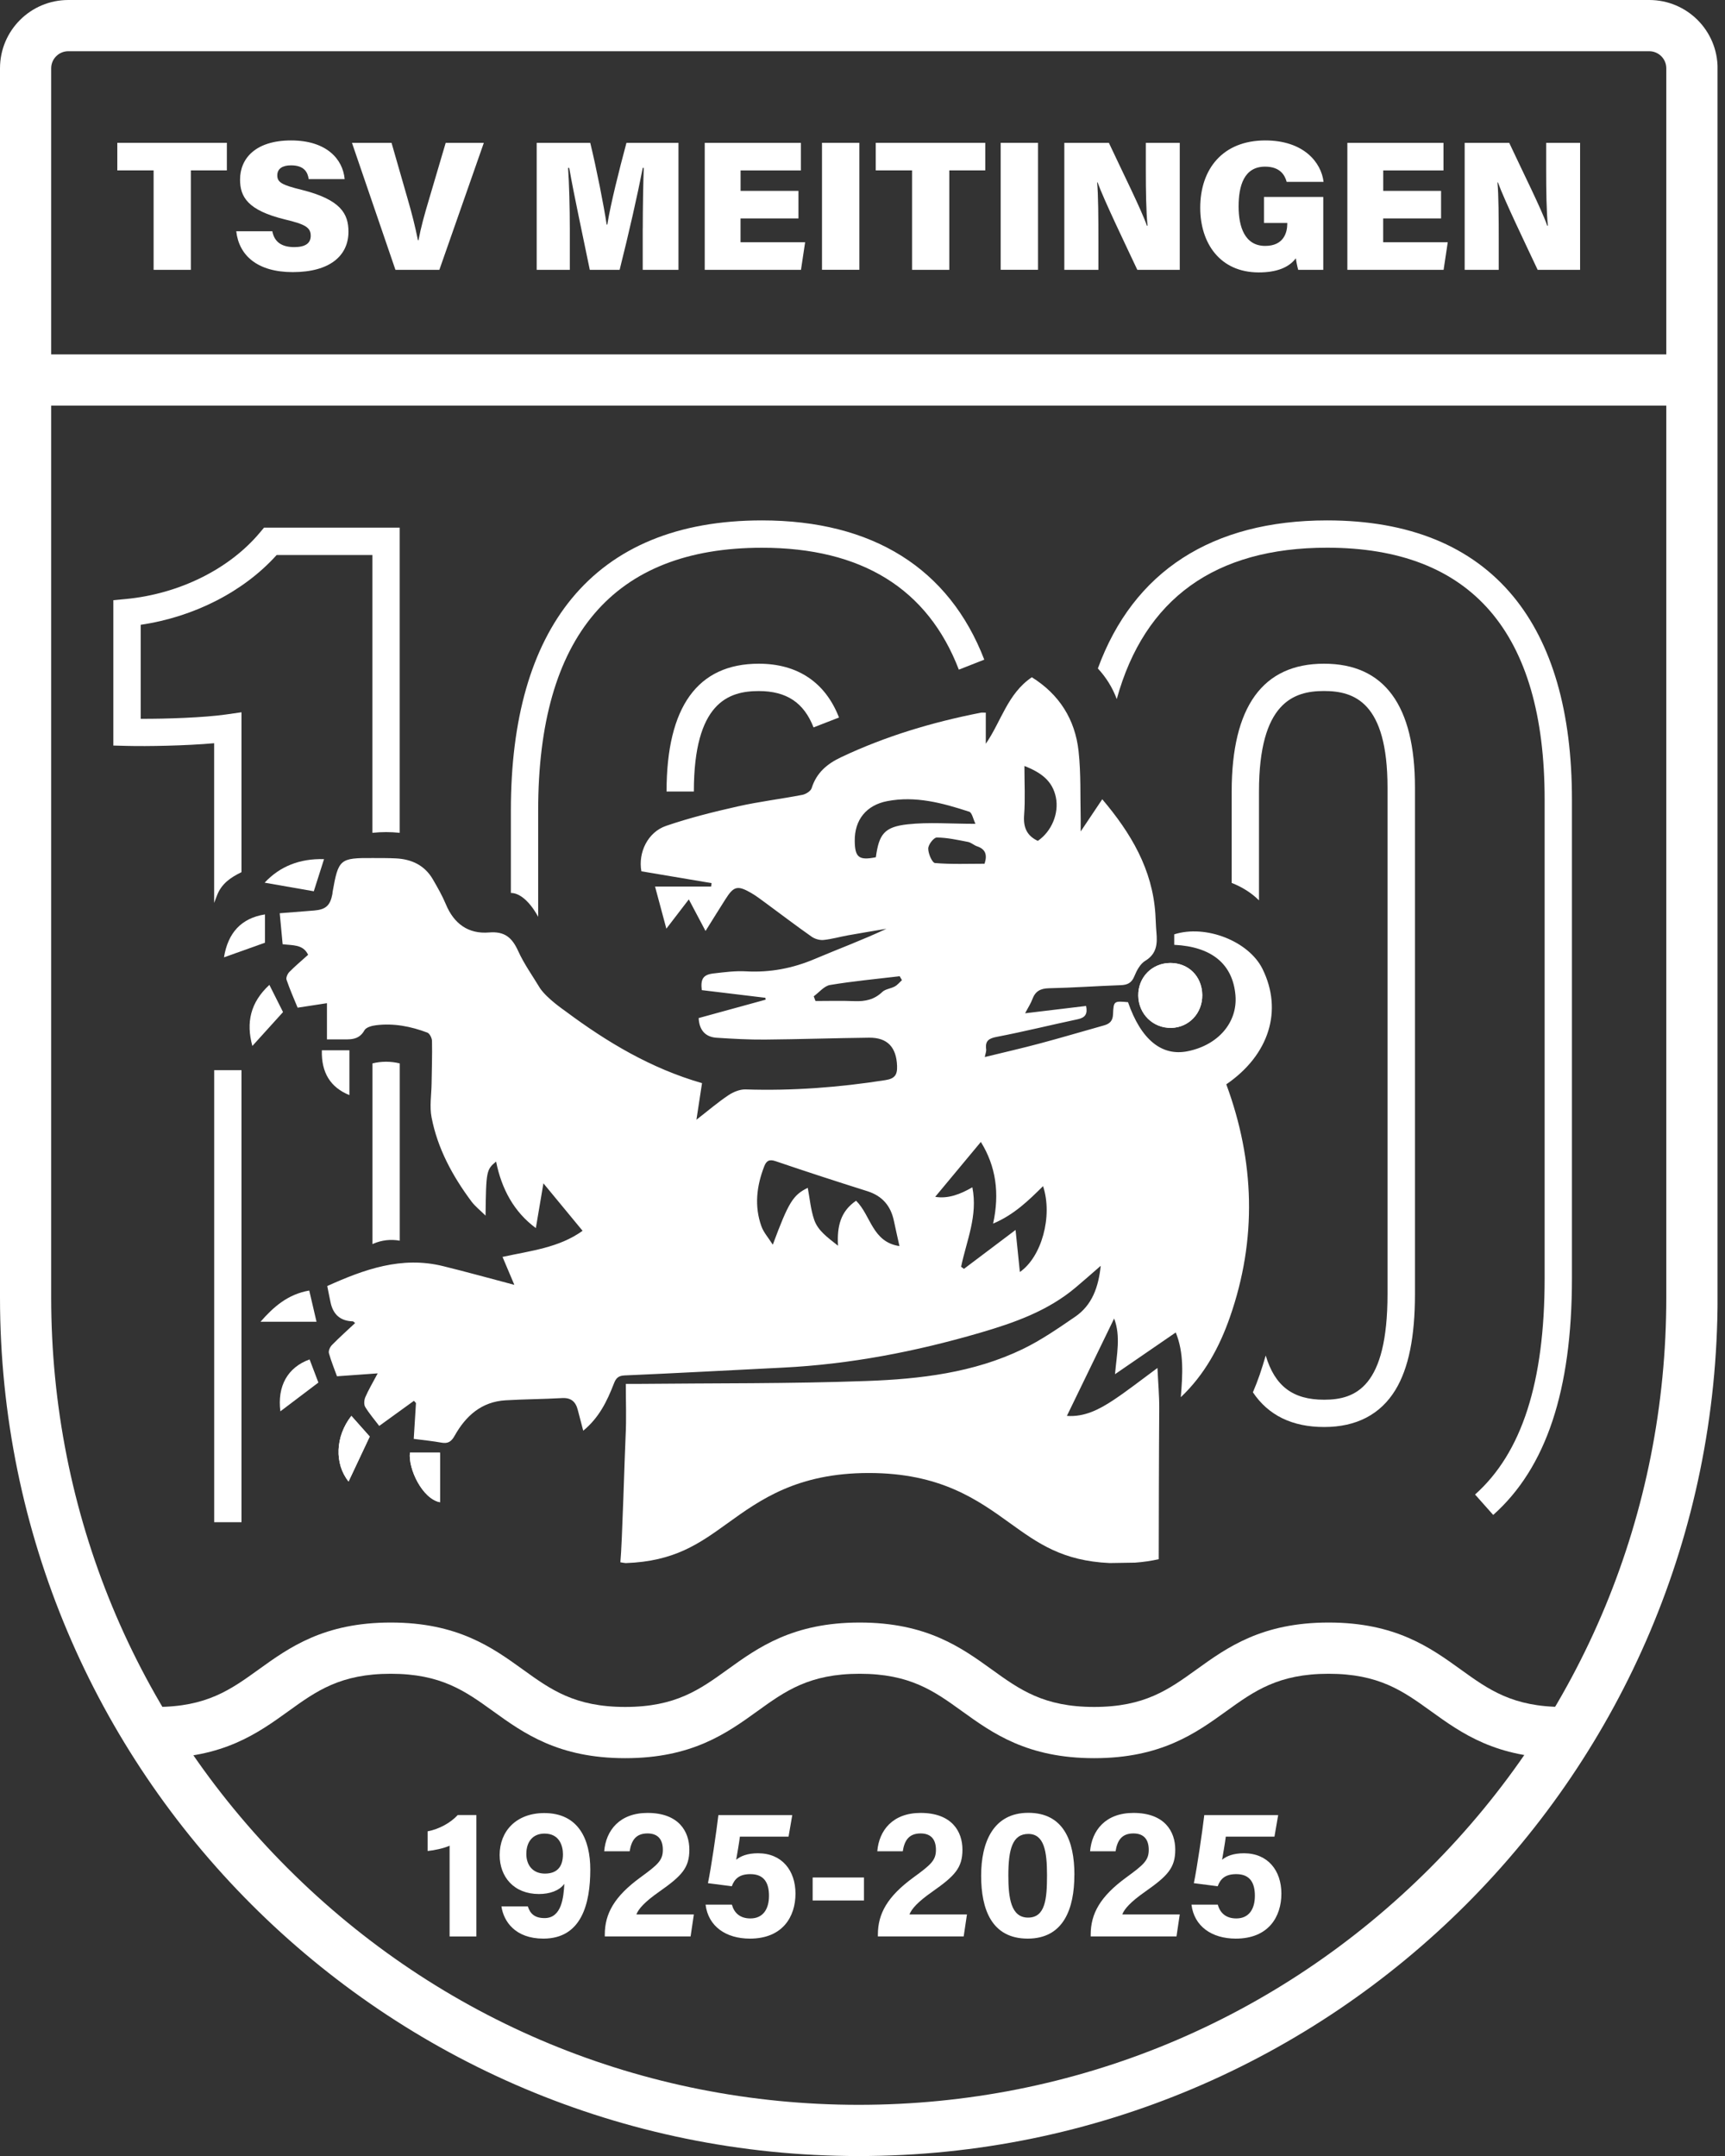
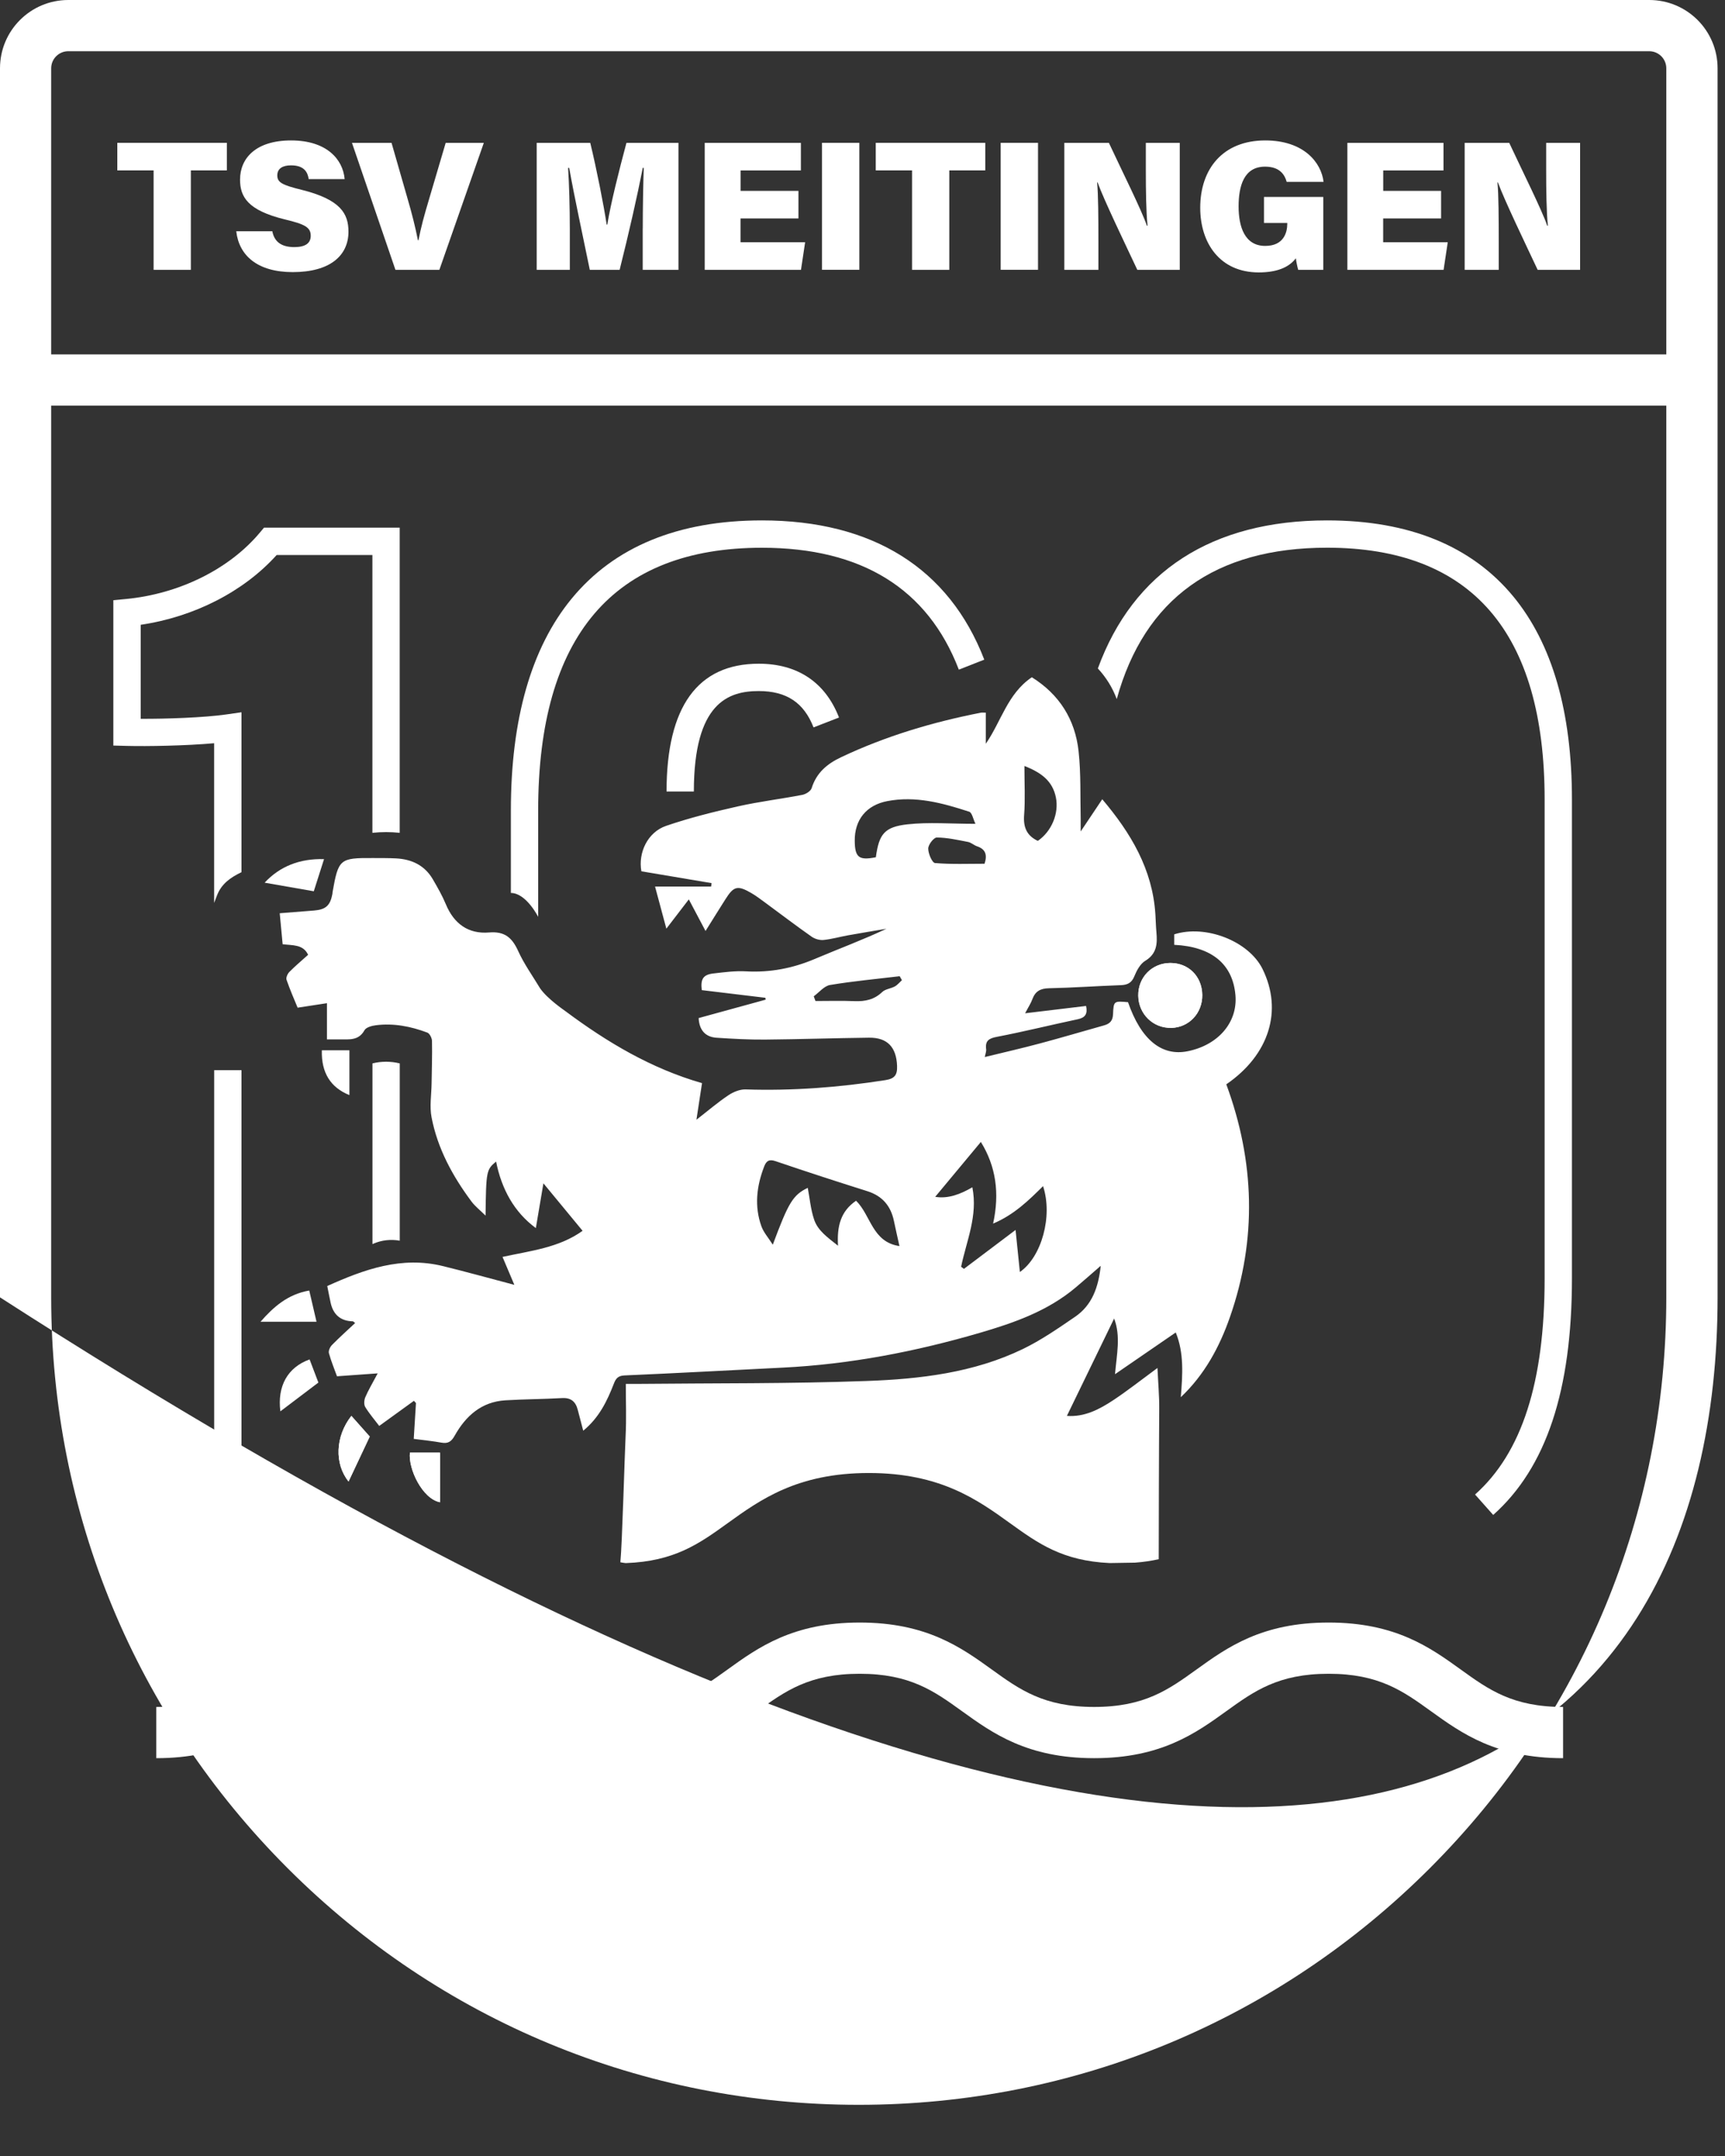
<svg xmlns="http://www.w3.org/2000/svg" width="220" height="275" viewBox="0 0 220 275" fill="none">
  <rect x="0" y="0" width="220" height="275" fill="#333333" stroke="none" />
  <g clip-path="url(#clip0_2535_13)">
    <path d="M30.799 194.159H27.317V136.503H30.799V194.159Z" fill="white" />
    <path d="M30.799 111.255V90.851L28.812 91.135C26.03 91.532 21.192 91.702 17.944 91.683V79.693C24.762 78.69 31.101 75.448 35.283 70.793H47.494V106.228C48.655 106.102 49.822 106.102 50.976 106.228V67.305H33.669L33.145 67.93C29.247 72.591 22.851 75.764 16.033 76.407L14.456 76.558V95.096L16.153 95.14C18.777 95.209 23.709 95.121 27.311 94.799V115.166L27.67 114.226C28.244 112.731 29.36 111.949 30.792 111.249L30.799 111.255Z" fill="white" />
    <path d="M50.982 158.251C49.847 158.043 48.674 158.175 47.614 158.636L47.501 158.686V135.639C48.642 135.355 49.841 135.355 50.982 135.639V158.251Z" fill="white" />
    <path d="M199.35 224.257C190.822 224.257 186.394 221.072 182.49 218.259C178.939 215.698 175.867 213.491 169.447 213.491C163.026 213.491 159.96 215.698 156.403 218.259C152.499 221.072 148.071 224.257 139.544 224.257C131.016 224.257 126.588 221.072 122.684 218.259C119.133 215.698 116.061 213.491 109.64 213.491C103.22 213.491 100.148 215.698 96.597 218.259C92.693 221.072 88.265 224.257 79.737 224.257C71.21 224.257 66.782 221.072 62.878 218.259C59.327 215.698 56.255 213.491 49.834 213.491C43.413 213.491 40.342 215.698 36.791 218.259C32.886 221.072 28.459 224.257 19.931 224.257V217.723C26.352 217.723 29.424 215.515 32.975 212.955C36.879 210.142 41.307 206.956 49.834 206.956C58.362 206.956 62.789 210.142 66.694 212.955C70.245 215.515 73.316 217.723 79.737 217.723C86.158 217.723 89.23 215.515 92.781 212.955C96.685 210.142 101.113 206.956 109.64 206.956C118.168 206.956 122.596 210.142 126.5 212.955C130.051 215.515 133.123 217.723 139.544 217.723C145.964 217.723 149.03 215.515 152.587 212.955C156.491 210.142 160.919 206.956 169.447 206.956C177.974 206.956 182.402 210.142 186.306 212.955C189.857 215.515 192.929 217.723 199.35 217.723V224.257Z" fill="white" />
    <path d="M19.59 21.735H14.961V18.216H28.932V21.735H24.34V34.419H19.59V21.735Z" fill="white" />
    <path d="M34.734 29.512C35.006 30.925 35.996 31.518 37.529 31.518C38.967 31.518 39.629 31.013 39.629 30.073C39.629 29.008 38.91 28.604 36.349 27.992C31.568 26.831 30.616 25.091 30.616 22.908C30.616 20.19 32.615 17.913 37.125 17.913C41.635 17.913 43.729 20.291 43.956 22.845H39.37C39.244 21.975 38.803 21.092 37.119 21.092C36.034 21.092 35.365 21.502 35.365 22.379C35.365 23.255 35.958 23.596 38.456 24.208C43.451 25.456 44.441 27.254 44.441 29.556C44.441 32.596 42.095 34.709 37.339 34.709C32.861 34.709 30.483 32.615 30.13 29.5H34.747L34.734 29.512Z" fill="white" />
    <path d="M50.433 34.419L44.889 18.222H49.935L51.934 25.179C52.565 27.343 52.937 28.837 53.303 30.648H53.373C53.688 28.97 54.104 27.469 54.773 25.23L56.842 18.222H61.705L56.034 34.419H50.433Z" fill="white" />
    <path d="M81.976 29.134C81.976 26.605 82.033 23.337 82.103 21.414H81.976C81.302 24.889 80.21 29.701 79.025 34.419H75.221C74.288 29.847 73.228 25.021 72.597 21.42H72.452C72.585 23.325 72.673 26.485 72.673 29.26V34.419H68.447V18.222H75.278C76.079 21.502 77.013 26.251 77.372 28.648H77.454C77.87 26.043 78.949 21.742 79.895 18.222H86.53V34.419H81.97V29.134H81.976Z" fill="white" />
    <path d="M101.826 27.86H94.446V30.9H102.683L102.154 34.419H89.879V18.222H102.141V21.742H94.452V24.347H101.832V27.866L101.826 27.86Z" fill="white" />
    <path d="M109.596 18.216V34.413H104.834V18.216H109.596Z" fill="white" />
    <path d="M116.32 21.735H111.69V18.216H125.661V21.735H121.069V34.419H116.32V21.735Z" fill="white" />
    <path d="M132.385 18.216V34.413H127.623V18.216H132.385Z" fill="white" />
    <path d="M135.74 34.419V18.222H141.423C143.126 21.868 145.592 26.8 146.273 28.793H146.355C146.172 27.109 146.134 24.252 146.134 21.666V18.222H150.461V34.419H145.05C143.675 31.486 140.742 25.406 139.985 23.268H139.922C140.073 24.794 140.086 27.929 140.086 30.78V34.419H135.746H135.74Z" fill="white" />
    <path d="M168.759 34.419H165.568C165.441 33.978 165.315 33.322 165.271 32.943C164.357 34.148 162.78 34.747 160.534 34.747C155.57 34.747 153.073 30.994 153.073 26.504C153.073 21.533 155.968 17.913 161.367 17.913C166.261 17.913 168.507 20.707 168.803 23.198H164.098C163.865 22.341 163.259 21.256 161.342 21.256C158.63 21.256 157.967 23.747 157.967 26.333C157.967 28.919 158.743 31.366 161.361 31.366C163.751 31.366 164.174 29.613 164.174 28.547V28.44H161.203V25.122H168.765V34.413L168.759 34.419Z" fill="white" />
    <path d="M183.783 27.86H176.404V30.9H184.641L184.111 34.419H171.837V18.222H184.099V21.742H176.41V24.347H183.789V27.866L183.783 27.86Z" fill="white" />
    <path d="M186.798 34.419V18.222H192.481C194.184 21.868 196.65 26.8 197.331 28.793H197.413C197.23 27.109 197.192 24.252 197.192 21.666V18.222H201.519V34.419H196.108C194.733 31.486 191.8 25.406 191.043 23.268H190.98C191.131 24.794 191.144 27.929 191.144 30.78V34.419H186.804H186.798Z" fill="white" />
    <path d="M57.34 246.995V235.421C56.621 235.755 55.315 236.027 54.539 236.096V233.586C56.009 233.315 57.491 232.482 58.374 231.511H60.752V247.001H57.334L57.34 246.995Z" fill="white" />
-     <path d="M67.318 243.167C67.608 244.069 68.163 244.655 69.456 244.655C71.639 244.655 71.878 242 71.973 240.284C71.323 241.174 70.093 241.584 68.737 241.584C65.533 241.584 63.723 239.395 63.723 236.607C63.723 233.573 65.836 231.258 69.418 231.258C73.79 231.258 75.284 234.639 75.284 238.461C75.284 242.814 74.168 247.273 69.305 247.273C65.704 247.273 64.234 245.078 63.95 243.167H67.312H67.318ZM67.123 236.437C67.123 238.014 68.043 238.979 69.494 238.979C70.945 238.979 71.796 238.215 71.796 236.513C71.796 235.472 71.368 233.876 69.45 233.876C67.892 233.876 67.129 234.992 67.129 236.437H67.123Z" fill="white" />
    <path d="M77.132 246.995V246.781C77.132 244.088 78.343 241.893 81.693 239.452C83.875 237.856 84.537 237.301 84.537 235.951C84.537 234.601 83.888 233.857 82.582 233.857C81.068 233.857 80.519 234.784 80.305 236.134H77.057C77.278 233.466 79.025 231.24 82.582 231.24C86.562 231.24 87.918 233.605 87.918 235.926C87.918 238.247 86.947 239.269 84.102 241.268C82.191 242.606 81.428 243.489 81.163 244.189H88.492L88.076 246.995H77.132Z" fill="white" />
-     <path d="M100.564 234.267H94.364C94.263 235.093 93.998 236.582 93.891 237.212C94.471 236.733 95.348 236.386 96.679 236.386C99.731 236.386 101.453 238.594 101.453 241.533C101.453 244.472 99.82 247.273 95.638 247.273C92.579 247.273 90.327 245.708 89.987 242.94H93.342C93.639 244.006 94.383 244.699 95.707 244.699C97.303 244.699 98.073 243.52 98.073 241.811C98.073 240.196 97.48 239.048 95.701 239.048C94.263 239.048 93.676 239.672 93.329 240.593L90.289 240.202C90.699 238.234 91.368 233.643 91.62 231.517H101.043L100.57 234.261L100.564 234.267Z" fill="white" />
    <path d="M110.189 239.477V242.41H103.642V239.477H110.189Z" fill="white" />
    <path d="M111.961 246.995V246.781C111.961 244.088 113.172 241.893 116.521 239.452C118.704 237.856 119.366 237.301 119.366 235.951C119.366 234.601 118.716 233.857 117.411 233.857C115.897 233.857 115.348 234.784 115.134 236.134H111.886C112.106 233.466 113.853 231.24 117.411 231.24C121.391 231.24 122.747 233.605 122.747 235.926C122.747 238.247 121.775 239.269 118.931 241.268C117.02 242.606 116.257 243.489 115.992 244.189H123.321L122.905 246.995H111.961Z" fill="white" />
    <path d="M137.02 239.155C137.02 243.413 135.671 247.273 131.073 247.273C126.475 247.273 125.131 243.539 125.131 239.25C125.131 234.961 126.689 231.227 131.148 231.227C135.608 231.227 137.027 234.759 137.027 239.149L137.02 239.155ZM128.6 239.218C128.6 242.063 128.922 244.592 131.117 244.592C133.312 244.592 133.532 242.227 133.532 239.18C133.532 236.134 133.167 233.92 131.148 233.92C129.13 233.92 128.6 235.869 128.6 239.218Z" fill="white" />
    <path d="M139.102 246.995V246.781C139.102 244.088 140.313 241.893 143.662 239.452C145.845 237.856 146.507 237.301 146.507 235.951C146.507 234.601 145.857 233.857 144.552 233.857C143.038 233.857 142.489 234.784 142.275 236.134H139.026C139.247 233.466 140.994 231.24 144.552 231.24C148.532 231.24 149.888 233.605 149.888 235.926C149.888 238.247 148.916 239.269 146.072 241.268C144.161 242.606 143.397 243.489 143.132 244.189H150.462L150.045 246.995H139.102Z" fill="white" />
    <path d="M162.534 234.267H156.334C156.233 235.093 155.968 236.582 155.861 237.212C156.441 236.733 157.318 236.386 158.648 236.386C161.701 236.386 163.423 238.594 163.423 241.533C163.423 244.472 161.789 247.273 157.608 247.273C154.549 247.273 152.297 245.708 151.956 242.94H155.312C155.608 244.006 156.353 244.699 157.677 244.699C159.273 244.699 160.042 243.52 160.042 241.811C160.042 240.196 159.449 239.048 157.671 239.048C156.233 239.048 155.646 239.672 155.299 240.593L152.259 240.202C152.669 238.234 153.338 233.643 153.59 231.517H163.013L162.54 234.261L162.534 234.267Z" fill="white" />
    <path d="M2.548 48.472H215.251" stroke="white" stroke-width="6.534" stroke-miterlimit="10" />
    <path d="M149.383 131.111C151.647 131.054 153.363 129.225 153.331 126.904C153.3 124.545 151.59 122.829 149.269 122.829C146.923 122.829 145.132 124.658 145.169 127.011C145.207 129.351 147.074 131.168 149.383 131.104V131.111Z" fill="white" />
    <path d="M44.454 188.968C45.343 187.076 46.226 185.209 47.154 183.235C46.453 182.446 45.64 181.532 44.813 180.598C42.751 183.216 42.644 186.716 44.454 188.968Z" fill="white" />
    <path d="M41.319 109.584C38.241 109.495 35.693 110.498 33.751 112.586C35.8 112.946 37.876 113.305 40.02 113.683C40.405 112.472 40.853 111.066 41.326 109.584H41.319Z" fill="white" />
    <path d="M56.116 191.611V185.284H52.282C52.042 187.359 53.877 191.188 56.116 191.611Z" fill="white" />
-     <path d="M34.356 125.623C31.928 127.862 31.366 130.436 32.186 133.413C33.517 131.943 34.791 130.537 36.097 129.092C35.554 128.007 34.968 126.847 34.356 125.623Z" fill="white" />
    <path d="M39.44 164.609C36.683 165.088 34.867 166.716 33.227 168.589H40.367C40.032 167.157 39.749 165.927 39.44 164.609Z" fill="white" />
    <path d="M35.756 180.018C37.314 178.838 38.897 177.64 40.606 176.347C40.241 175.376 39.862 174.385 39.484 173.395C36.664 174.417 35.352 176.814 35.756 180.018Z" fill="white" />
-     <path d="M33.795 116.635C30.786 117.102 29.07 118.969 28.566 122.11C30.225 121.517 31.959 120.899 33.795 120.243V116.635Z" fill="white" />
    <path d="M44.561 133.968H41.048C40.966 136.831 42.164 138.717 44.561 139.682V133.968Z" fill="white" />
    <path d="M39.314 121.769C38.469 122.533 37.649 123.214 36.904 123.971C36.671 124.21 36.45 124.702 36.545 124.974C36.968 126.21 37.497 127.408 37.958 128.531C39.345 128.316 40.544 128.134 41.698 127.957V132.574C42.341 132.574 42.846 132.574 43.35 132.574C44.53 132.561 45.735 132.763 46.485 131.407C46.693 131.035 47.425 130.833 47.949 130.77C50.207 130.486 52.395 130.915 54.502 131.71C54.798 131.823 55.089 132.404 55.095 132.776C55.133 134.58 55.069 136.384 55.044 138.187C55.025 139.638 54.767 141.139 55.044 142.539C55.814 146.519 57.725 150.02 60.128 153.249C60.589 153.867 61.225 154.359 61.926 155.053C61.995 149.383 62.026 149.187 63.269 148.159C63.969 151.666 65.565 154.599 68.34 156.643C68.649 154.807 68.965 152.959 69.305 150.935C71.134 153.155 72.718 155.072 74.301 156.99C71.298 159.153 67.672 159.538 64.089 160.32C64.581 161.487 65.048 162.591 65.597 163.884C62.373 163.032 59.447 162.218 56.495 161.493C51.216 160.194 46.46 161.903 41.736 164.035C41.894 164.817 42.02 165.486 42.165 166.154C42.501 167.702 43.445 168.496 44.997 168.538C45.06 168.538 45.117 168.627 45.293 168.753C44.29 169.693 43.281 170.595 42.335 171.56C42.089 171.806 41.868 172.304 41.95 172.6C42.24 173.66 42.669 174.675 42.978 175.546C44.719 175.42 46.29 175.306 48.169 175.174C47.482 176.467 46.977 177.312 46.593 178.208C46.435 178.573 46.391 179.154 46.58 179.463C47.11 180.333 47.791 181.115 48.365 181.878C49.891 180.775 51.342 179.721 52.793 178.674C52.881 178.769 52.963 178.87 53.051 178.964C52.957 180.453 52.862 181.935 52.767 183.531C54.029 183.695 55.177 183.808 56.3 184.01C57.151 184.162 57.567 183.878 57.996 183.108C59.409 180.592 61.421 178.794 64.461 178.611C66.864 178.466 69.267 178.466 71.671 178.327C72.837 178.258 73.424 178.794 73.689 179.841C73.91 180.693 74.13 181.538 74.383 182.49C76.414 180.819 77.429 178.706 78.287 176.492C78.533 175.855 78.804 175.476 79.63 175.439C86.367 175.148 93.097 174.776 99.833 174.442C108.398 174.019 116.762 172.398 124.974 170.002C129.351 168.721 133.64 167.22 137.204 164.205C138.232 163.341 139.235 162.452 140.383 161.455C140.092 164.199 139.279 166.482 137.103 167.964C134.952 169.434 132.782 170.941 130.449 172.07C124.185 175.098 117.361 175.899 110.549 176.145C100.81 176.505 91.053 176.416 81.302 176.517C80.753 176.517 80.204 176.517 79.813 176.517C79.813 178.788 79.901 180.964 79.788 183.134C79.674 185.316 79.353 196.959 79.119 199.268C79.271 199.306 79.504 199.337 79.794 199.375C86.013 199.16 89.167 196.902 92.781 194.298C96.957 191.289 101.687 187.883 110.807 187.883C119.928 187.883 124.658 191.289 128.834 194.298C132.391 196.858 135.494 199.091 141.518 199.369C142.76 199.35 143.845 199.331 144.754 199.318C145.857 199.236 146.86 199.085 147.781 198.877C147.781 196.53 147.806 184.212 147.844 179.69C147.857 178.044 147.705 176.391 147.617 174.486C145.542 176.013 143.833 177.362 142.023 178.567C140.219 179.765 138.307 180.768 136.068 180.598C138.118 176.378 140.118 172.26 142.092 168.179C142.956 170.437 142.42 172.764 142.205 175.281C144.773 173.515 147.34 171.749 149.951 169.957C151.029 172.6 150.821 175.388 150.594 178.214C153.634 175.338 155.533 171.806 156.864 167.99C160.333 158.049 160.017 148.121 156.397 138.307C161.878 134.548 163.631 128.884 161.014 123.586C159.26 120.048 153.779 117.89 149.755 119.177V120.514C154.543 120.748 157.223 122.974 157.564 126.941C157.86 130.379 155.394 133.287 151.496 134.081C148.16 134.769 145.517 132.605 143.864 127.831C142.073 127.667 142.023 127.667 141.953 129.363C141.922 130.209 141.537 130.587 140.786 130.795C138.068 131.552 135.362 132.366 132.631 133.091C130.329 133.709 128.001 134.239 125.598 134.826C125.68 134.39 125.806 134.094 125.769 133.823C125.63 132.744 126.122 132.441 127.156 132.246C130.606 131.584 134.019 130.732 137.45 130.007C138.408 129.805 138.73 129.326 138.516 128.31C135.974 128.613 133.457 128.916 130.739 129.244C131.123 128.506 131.458 128.007 131.66 127.459C132.032 126.443 132.675 126.077 133.779 126.052C136.825 125.989 139.872 125.768 142.918 125.661C143.776 125.63 144.318 125.396 144.672 124.519C144.968 123.788 145.422 122.943 146.053 122.558C147.548 121.656 147.617 120.363 147.485 118.906C147.415 118.136 147.403 117.361 147.352 116.591C146.98 110.877 144.236 106.266 140.578 101.945C139.676 103.295 138.831 104.557 137.828 106.052C137.828 105.364 137.834 104.954 137.828 104.55C137.759 101.636 137.872 98.697 137.557 95.808C137.115 91.765 135.097 88.568 131.596 86.385C128.5 88.473 127.692 92.024 125.724 94.869V90.901C125.447 90.901 125.277 90.876 125.113 90.901C118.95 92.106 112.977 93.885 107.282 96.578C105.478 97.429 104.134 98.565 103.516 100.526C103.396 100.911 102.778 101.296 102.33 101.384C99.599 101.914 96.824 102.242 94.112 102.854C91.028 103.548 87.943 104.317 84.954 105.339C82.595 106.146 81.365 108.764 81.8 111.135C84.783 111.64 87.767 112.138 90.75 112.643C90.731 112.788 90.712 112.933 90.693 113.078H83.541C84.033 114.913 84.487 116.585 84.985 118.452C85.988 117.14 86.865 115.998 87.849 114.718C88.593 116.124 89.262 117.386 89.981 118.748C90.876 117.316 91.69 116.005 92.516 114.705C93.576 113.027 94.055 112.895 95.79 113.892C96.458 114.276 97.07 114.756 97.695 115.21C99.631 116.635 101.542 118.092 103.51 119.474C103.92 119.764 104.532 119.94 105.024 119.896C106.083 119.789 107.124 119.486 108.177 119.297C109.798 119.007 111.426 118.742 113.053 118.464C110.032 119.89 106.941 121.031 103.907 122.318C101.088 123.517 98.199 124.065 95.134 123.895C93.778 123.819 92.396 124.002 91.034 124.16C89.684 124.311 89.331 124.847 89.501 126.292C92.195 126.62 94.9 126.948 97.612 127.269C97.625 127.351 97.638 127.427 97.65 127.509C94.793 128.291 91.936 129.073 89.104 129.855C89.173 131.388 89.962 132.277 91.394 132.366C93.45 132.498 95.512 132.618 97.568 132.599C101.996 132.561 106.418 132.41 110.839 132.359C113.192 132.334 114.314 133.583 114.409 135.942C114.453 137.109 114.113 137.582 112.92 137.771C107.01 138.698 101.075 139.152 95.083 138.957C94.358 138.932 93.519 139.285 92.895 139.701C91.539 140.609 90.29 141.682 88.82 142.823C89.079 141.12 89.299 139.695 89.533 138.156C83.043 136.289 77.442 132.946 72.144 128.998C71.872 128.796 69.81 127.396 68.883 126.065C67.93 124.482 66.839 122.968 66.082 121.296C65.313 119.606 64.373 118.767 62.367 118.937C59.737 119.158 57.895 117.827 56.867 115.349C56.407 114.245 55.807 113.198 55.202 112.157C54.161 110.366 52.502 109.59 50.497 109.489C49.513 109.439 48.523 109.451 47.532 109.445C43.338 109.42 43.161 109.571 42.417 113.772C42.404 113.854 42.404 113.942 42.392 114.03C42.114 115.5 41.553 116.011 40.077 116.137C38.639 116.257 37.201 116.364 35.675 116.484C35.807 117.853 35.927 119.127 36.047 120.439C37.314 120.596 38.658 120.439 39.282 121.763L39.314 121.769ZM130.613 103.958C130.764 101.964 130.65 99.952 130.65 97.701C132.839 98.558 134.239 99.637 134.662 101.699C135.078 103.743 134.126 106.039 132.36 107.256C130.941 106.588 130.493 105.515 130.613 103.951V103.958ZM126.664 156.069C129.326 154.94 131.168 153.136 133.028 151.294C134.296 155.148 132.826 160.345 130.07 162.244C129.9 160.547 129.717 158.806 129.521 156.882C127.125 158.693 125.031 160.269 122.937 161.846C122.817 161.758 122.697 161.67 122.577 161.575C123.258 158.276 124.734 155.078 124.009 151.439C122.501 152.322 120.912 152.934 119.272 152.656C121.208 150.335 123.132 148.021 125.094 145.655C127.011 148.752 127.509 152.183 126.658 156.069H126.664ZM125.573 110.17C123.498 110.17 121.36 110.259 119.247 110.082C118.887 110.05 118.376 108.877 118.383 108.234C118.383 107.736 119.089 106.821 119.474 106.827C120.805 106.834 122.135 107.136 123.454 107.389C123.857 107.464 124.204 107.811 124.602 107.944C125.661 108.297 125.951 108.997 125.567 110.17H125.573ZM111.697 109.344C109.552 109.773 109.035 109.369 109.01 107.275C108.978 104.557 110.498 102.696 113.154 102.185C116.787 101.485 120.218 102.431 123.611 103.535C123.971 103.655 124.11 104.468 124.406 105.08C121.215 105.08 118.452 104.847 115.752 105.143C112.769 105.471 112.101 106.411 111.703 109.344H111.697ZM114.125 125.819C113.614 126.103 112.92 126.147 112.523 126.525C111.508 127.503 110.347 127.749 108.997 127.698C107.332 127.629 105.667 127.679 104.002 127.679C103.926 127.478 103.857 127.282 103.781 127.08C104.469 126.582 105.106 125.762 105.863 125.636C108.802 125.144 111.779 124.873 114.743 124.519C114.838 124.69 114.932 124.854 115.027 125.024C114.731 125.295 114.466 125.63 114.125 125.819ZM97.461 148.784C97.726 148.096 98.073 147.819 98.912 148.109C102.797 149.433 106.701 150.701 110.618 151.937C112.536 152.543 113.614 153.823 114.012 155.753C114.226 156.788 114.466 157.816 114.712 158.939C111.23 158.428 111.079 155.015 109.18 153.155C107.219 154.498 106.727 156.39 106.878 158.894C105.528 157.822 104.311 156.971 103.838 155.583C103.39 154.277 103.277 152.865 103.018 151.509C101.145 152.429 100.583 153.312 98.559 158.762C97.991 157.866 97.398 157.21 97.114 156.435C96.187 153.861 96.49 151.294 97.461 148.784Z" fill="white" />
-     <path d="M210.337 6.534C211.536 6.534 212.513 7.512 212.513 8.71V165.479C212.513 192.992 201.797 218.852 182.345 238.304C162.893 257.756 137.027 268.472 109.521 268.472C82.014 268.472 56.148 257.756 36.696 238.304C17.244 218.852 6.528 192.986 6.528 165.479V8.71C6.528 7.512 7.506 6.534 8.704 6.534H210.331M210.337 0H8.71C3.898 0 0 3.898 0 8.71V165.479C0 225.967 49.033 275.006 109.527 275.006C170.014 275.006 219.054 225.973 219.054 165.479V8.71C219.054 3.898 215.156 0 210.343 0H210.337Z" fill="white" />
+     <path d="M210.337 6.534C211.536 6.534 212.513 7.512 212.513 8.71V165.479C212.513 192.992 201.797 218.852 182.345 238.304C162.893 257.756 137.027 268.472 109.521 268.472C82.014 268.472 56.148 257.756 36.696 238.304C17.244 218.852 6.528 192.986 6.528 165.479V8.71C6.528 7.512 7.506 6.534 8.704 6.534H210.331M210.337 0H8.71C3.898 0 0 3.898 0 8.71V165.479C170.014 275.006 219.054 225.973 219.054 165.479V8.71C219.054 3.898 215.156 0 210.343 0H210.337Z" fill="white" />
    <path d="M149.383 131.111C151.647 131.054 153.363 129.225 153.332 126.904C153.3 124.545 151.591 122.829 149.27 122.829C146.923 122.829 145.132 124.658 145.17 127.011C145.208 129.351 147.075 131.168 149.383 131.104V131.111Z" fill="white" />
    <path d="M56.116 191.611V185.284H52.282C52.042 187.359 53.877 191.188 56.116 191.611Z" fill="white" />
    <path d="M44.454 188.968C45.343 187.076 46.226 185.209 47.154 183.235C46.453 182.446 45.64 181.532 44.813 180.598C42.751 183.216 42.644 186.716 44.454 188.968Z" fill="white" />
    <path d="M192.979 76.054C187.669 69.633 179.69 66.378 169.251 66.378C154.568 66.378 144.539 72.888 140.017 85.263C141.076 86.404 141.884 87.71 142.426 89.167C145.965 76.356 154.978 69.86 169.251 69.86C187.662 69.86 196.997 80.664 196.997 101.971V163.051C196.997 176.29 194.096 185.31 188.123 190.627L190.438 193.232C197.193 187.221 200.479 177.35 200.479 163.057V101.977C200.479 90.794 197.956 82.077 192.979 76.054Z" fill="white" />
    <path d="M96.78 84.657C88.971 84.657 85.01 90.145 85.01 100.962H88.492C88.492 89.602 92.92 88.145 96.773 88.145C100.306 88.145 102.526 89.621 103.756 92.781L107.004 91.52C105.263 87.035 101.725 84.657 96.773 84.657H96.78Z" fill="white" />
    <path d="M125.529 84.133C121.044 72.503 111.299 66.378 97.171 66.378C86.505 66.378 78.337 69.74 72.9 76.363C67.76 82.62 65.155 91.709 65.155 103.377V113.898C67.104 113.898 68.636 116.944 68.636 116.944V103.377C68.636 81.138 78.236 69.866 97.171 69.866C109.893 69.866 118.326 75.095 122.287 85.414L125.529 84.14V84.133Z" fill="white" />
-     <path d="M168.854 84.657C161.045 84.657 157.084 90.145 157.084 100.962V112.618C158.415 113.135 159.633 113.904 160.566 114.844V100.955C160.566 89.596 164.994 88.139 168.848 88.139C172.701 88.139 176.959 89.539 176.959 100.463V165.051C176.959 176.934 172.872 178.536 168.873 178.536C164.874 178.536 162.591 176.795 161.424 172.897C161.19 173.711 160.938 174.524 160.661 175.338C160.396 176.101 160.106 176.852 159.79 177.59C161.758 180.529 164.798 182.017 168.885 182.017C172.973 182.017 176.063 180.422 177.974 177.274C179.646 174.524 180.459 170.525 180.459 165.051V100.463C180.459 89.974 176.561 84.657 168.866 84.657H168.854Z" fill="white" />
  </g>
  <defs>
    <clipPath id="clip0_2535_13">
      <rect width="219.048" height="275" fill="white" />
    </clipPath>
  </defs>
</svg>